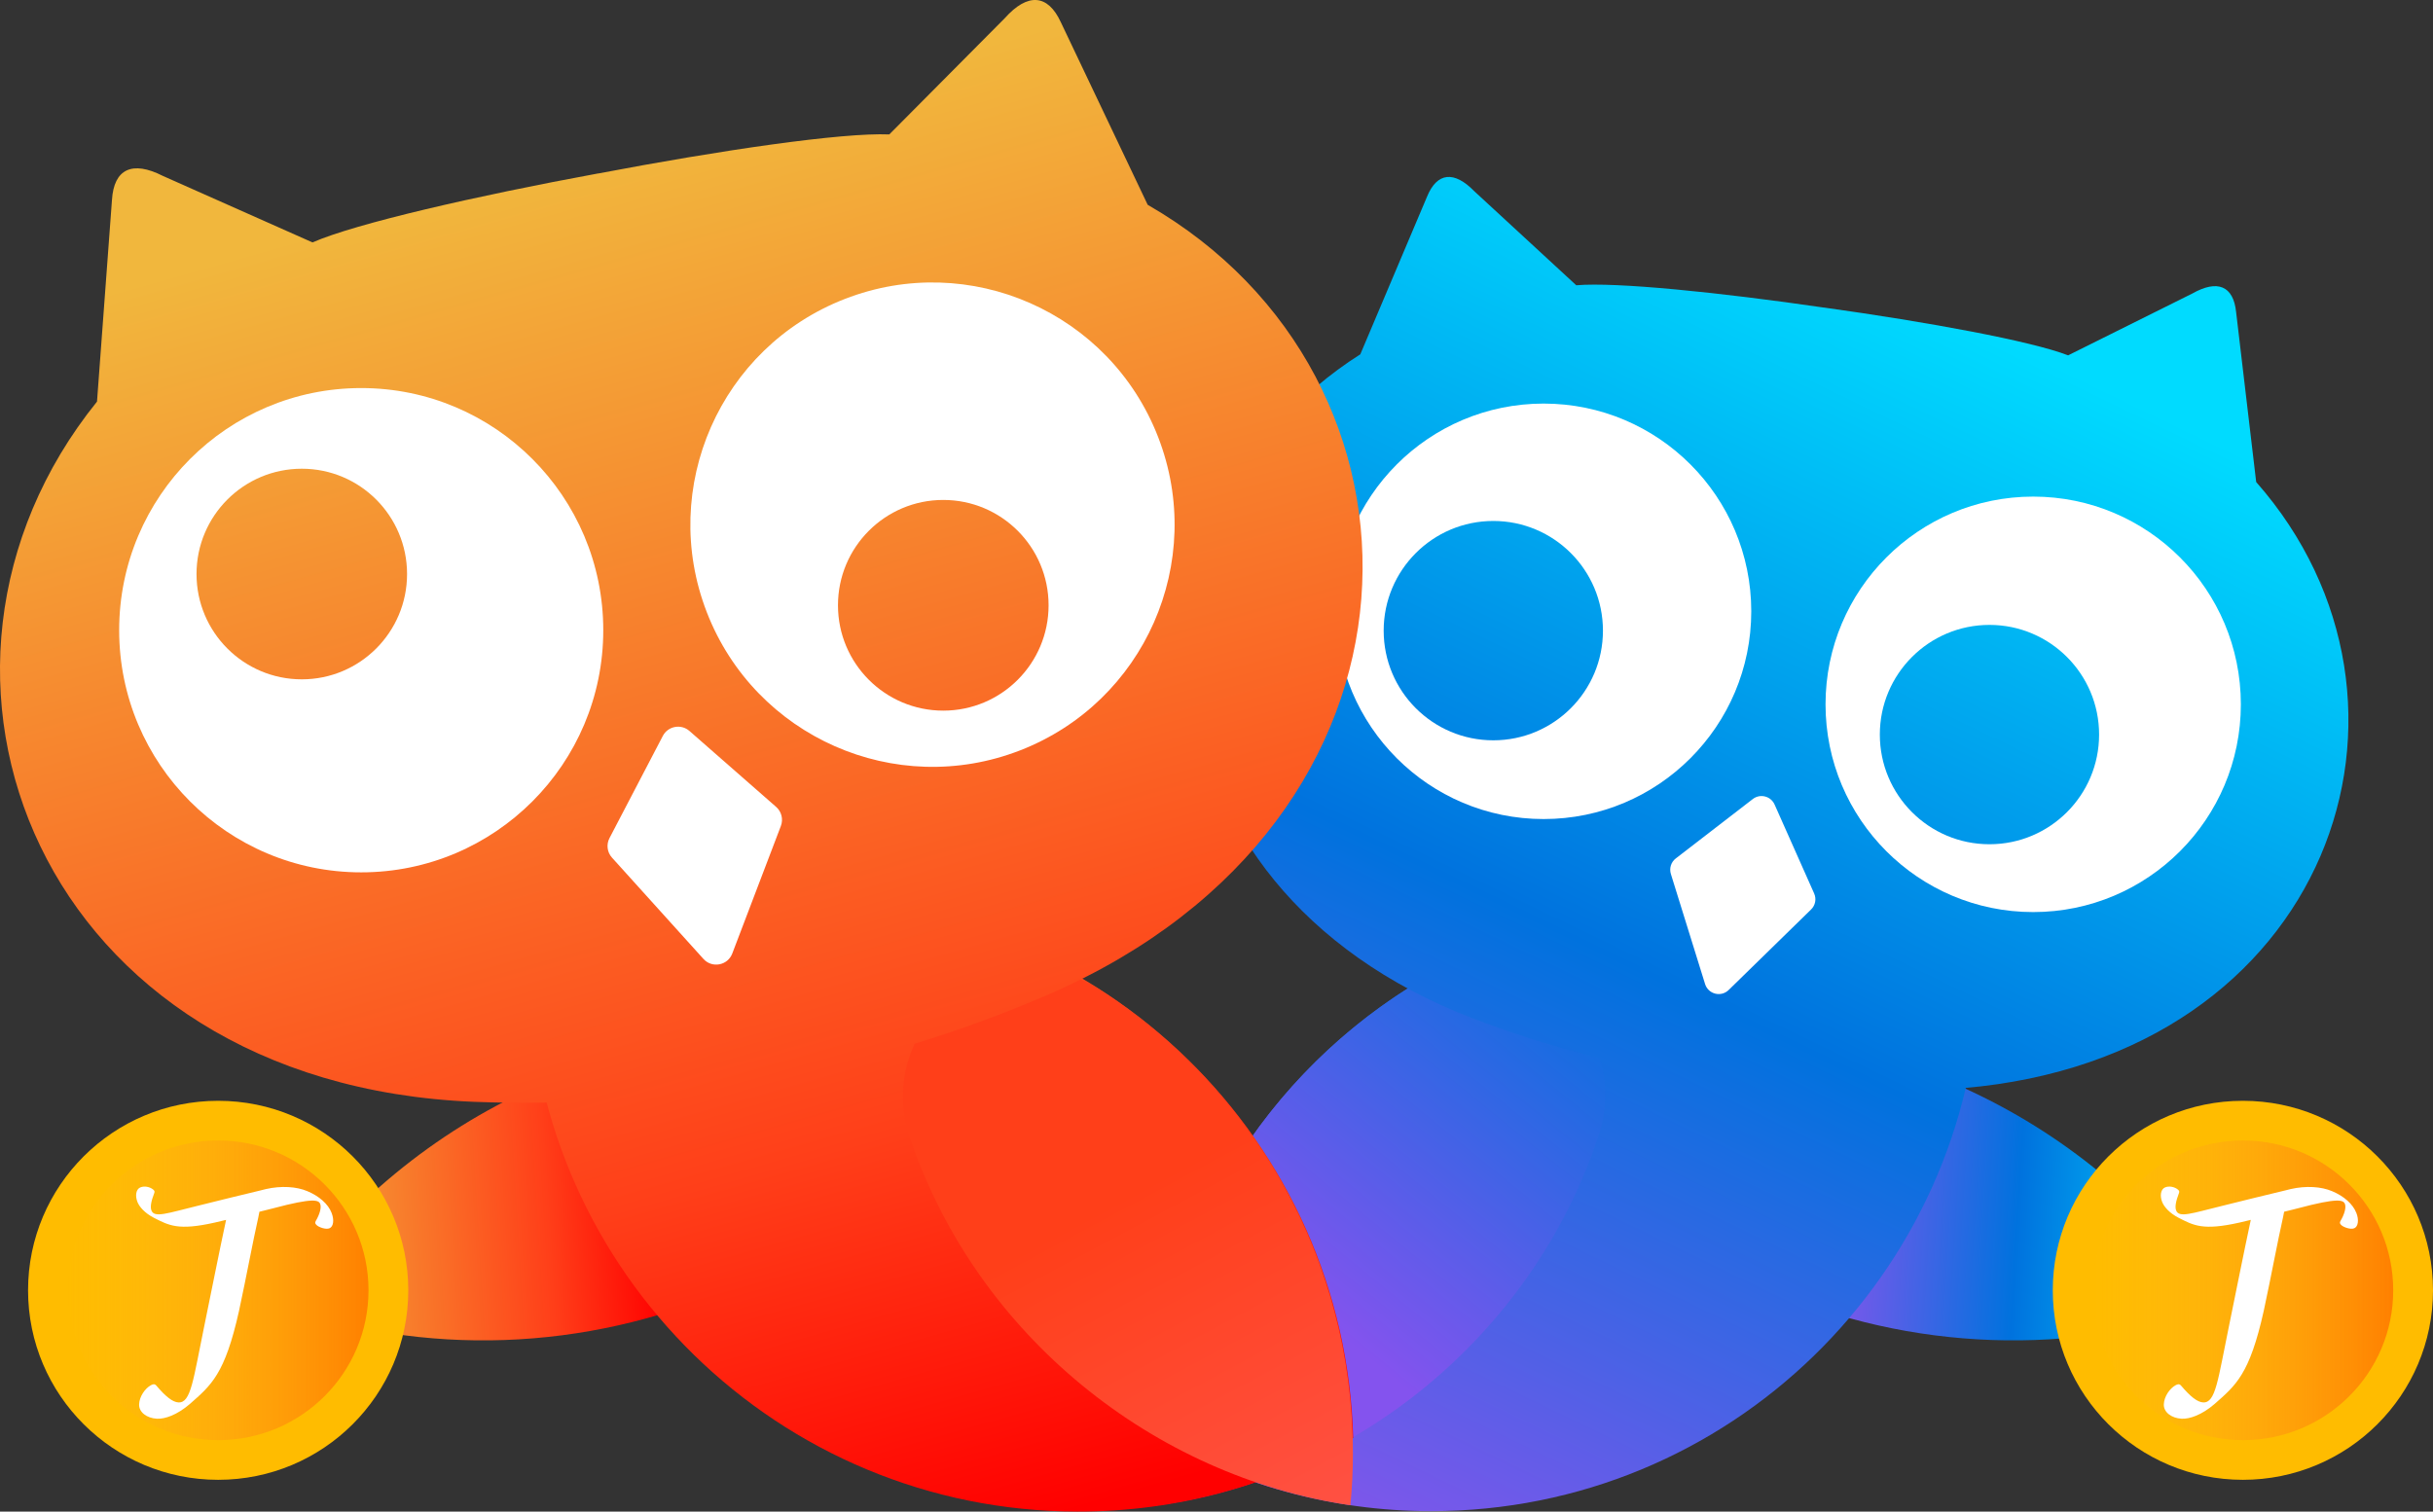
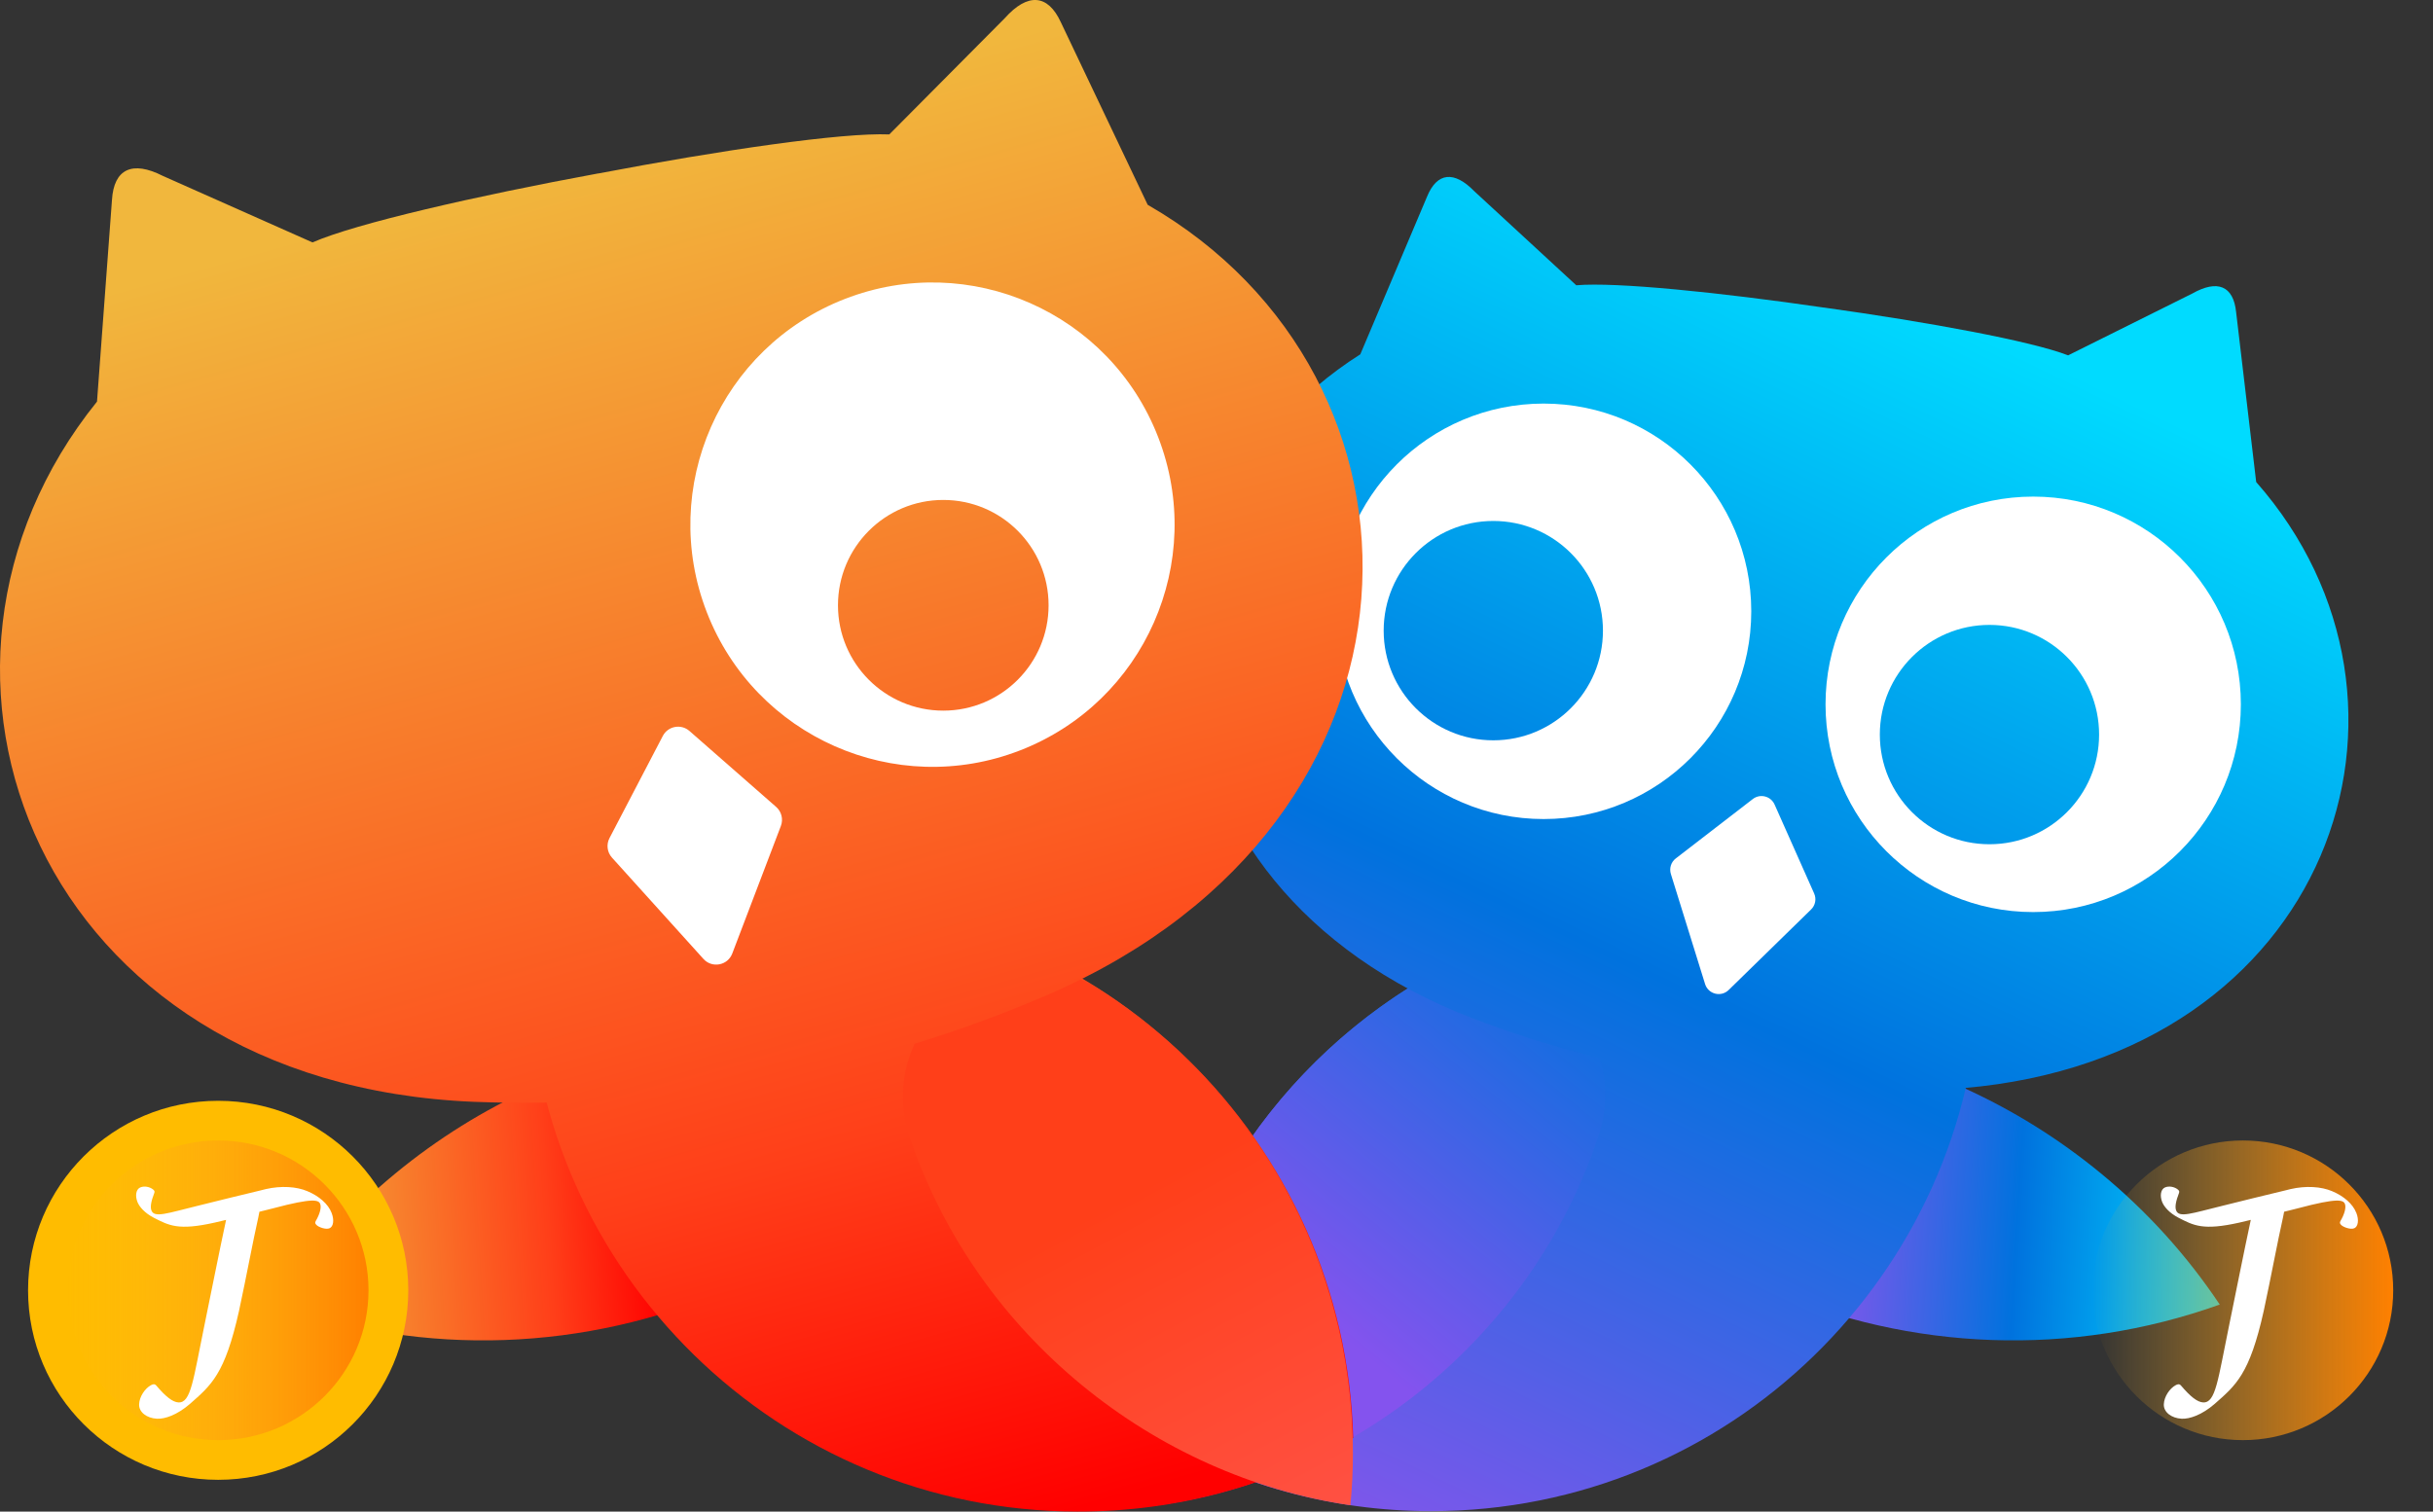
<svg xmlns="http://www.w3.org/2000/svg" width="280" height="174" viewBox="0 0 280 174" fill="none">
  <rect x="0" y="0" width="280" height="174" fill="#333333" stroke="none" />
  <path d="M45.561 135.029C64.849 119.168 90.99 114.678 114.367 123.047C110.572 128.725 105.975 133.796 100.636 138.187C99.024 139.515 97.348 140.734 95.641 141.899C88.739 145.202 80.736 146.154 72.983 144.11C74.387 144.994 75.85 145.809 77.421 146.493C79.486 147.391 81.597 148.03 83.716 148.478C67.44 155.502 48.908 156.282 31.834 150.169C35.629 144.486 40.221 139.415 45.565 135.024L45.561 135.029Z" fill="url(#paint0_linear_1817_7823)" />
  <path d="M241.731 135.029C222.443 119.168 196.303 114.678 172.925 123.047C176.72 128.725 181.317 133.796 186.656 138.187C188.268 139.515 189.944 140.734 191.651 141.899C198.553 145.202 206.556 146.154 214.309 144.11C212.905 144.994 211.442 145.809 209.871 146.493C207.806 147.391 205.695 148.03 203.576 148.478C219.853 155.502 238.385 156.282 255.458 150.169C251.663 144.486 247.071 139.415 241.727 135.024L241.731 135.029Z" fill="url(#paint1_linear_1817_7823)" />
  <path d="M227.877 112.747C226.785 146.729 198.942 173.95 164.708 173.95C153.006 173.95 142.024 170.755 132.617 165.2C133.686 131.218 161.575 103.997 195.808 103.997C207.529 103.997 218.488 107.174 227.877 112.747Z" fill="url(#paint2_linear_1817_7823)" />
  <path d="M132.867 173.324C132.672 171.317 132.572 169.291 132.572 167.243C132.572 144.681 144.388 124.873 162.164 113.68C173.93 106.271 188.336 117.7 183.92 130.891C176.158 154.065 155.561 170.352 132.867 173.324Z" fill="url(#paint3_linear_1817_7823)" />
  <path d="M155.728 165.53C146.399 170.936 135.557 174.018 123.977 174C89.63 173.936 61.741 146.502 60.831 112.385C70.179 106.978 81.021 103.897 92.583 103.915C126.929 103.979 154.836 131.394 155.728 165.53Z" fill="url(#paint4_linear_1817_7823)" />
  <path d="M155.7 167.248C155.7 169.278 155.601 171.286 155.406 173.275C132.857 169.949 112.518 153.844 104.751 131.082C100.254 117.9 114.86 106.408 126.571 113.93C144.093 125.187 155.696 144.862 155.696 167.244L155.7 167.248Z" fill="url(#paint5_linear_1817_7823)" />
  <path d="M209.916 35.403C221.949 37.08 233.738 39.255 238.009 40.904L252.297 33.79C255.187 32.154 257.03 32.888 257.342 35.929L259.652 55.487C282.002 80.854 268.261 121.665 225.953 125.254C216.66 126.016 207.036 125.784 197.281 124.375H197.24C197.24 124.375 197.222 124.366 197.199 124.366C187.44 122.993 178.137 120.523 169.424 117.197C129.801 101.921 128.003 58.899 156.549 40.787L164.225 22.652C165.375 19.824 167.35 19.634 169.669 22.013L181.403 32.838C185.963 32.444 197.888 33.654 209.912 35.408L209.916 35.403Z" fill="url(#paint6_linear_1817_7823)" />
  <path d="M177.645 94.282C190.844 94.282 201.543 83.576 201.543 70.369C201.543 57.162 190.844 46.456 177.645 46.456C164.446 46.456 153.746 57.162 153.746 70.369C153.746 83.576 164.446 94.282 177.645 94.282Z" fill="white" />
  <path d="M171.857 85.218C178.825 85.218 184.474 79.566 184.474 72.594C184.474 65.621 178.825 59.969 171.857 59.969C164.888 59.969 159.239 65.621 159.239 72.594C159.239 79.566 164.888 85.218 171.857 85.218Z" fill="url(#paint7_linear_1817_7823)" />
  <path d="M233.989 104.99C247.187 104.99 257.887 94.284 257.887 81.077C257.887 67.87 247.187 57.164 233.989 57.164C220.79 57.164 210.09 67.87 210.09 81.077C210.09 94.284 220.79 104.99 233.989 104.99Z" fill="white" />
  <path d="M228.956 97.182C235.924 97.182 241.573 91.53 241.573 84.557C241.573 77.585 235.924 71.933 228.956 71.933C221.988 71.933 216.339 77.585 216.339 84.557C216.339 91.53 221.988 97.182 228.956 97.182Z" fill="url(#paint8_linear_1817_7823)" />
  <path d="M204.229 92.614L208.78 102.847C209.061 103.476 208.921 104.211 208.427 104.691L198.944 113.958C198.065 114.819 196.589 114.443 196.226 113.269L192.291 100.603C192.087 99.946 192.313 99.23 192.857 98.814L201.724 91.975C202.567 91.327 203.798 91.64 204.229 92.614Z" fill="white" />
  <path d="M68.83 19.974C82.928 17.286 96.94 15.243 102.343 15.474L115.635 2.092C118.248 -0.831 120.585 -0.708 122.089 2.568L132.079 23.572C166.698 43.474 166.784 94.345 120.812 114.41C110.703 118.788 99.848 122.177 88.399 124.298L88.353 124.307L88.308 124.316C76.873 126.482 65.524 127.253 54.519 126.831C4.403 124.77 -13.908 77.32 11.164 46.229L12.885 23.028C13.102 19.43 15.236 18.465 18.732 20.245L35.964 27.904C40.919 25.733 54.718 22.566 68.834 19.965L68.83 19.974Z" fill="url(#paint9_linear_1817_7823)" />
-   <path d="M41.571 100.417C56.956 100.417 69.427 87.937 69.427 72.543C69.427 57.149 56.956 44.67 41.571 44.67C26.186 44.67 13.714 57.149 13.714 72.543C13.714 87.937 26.186 100.417 41.571 100.417Z" fill="white" />
  <path d="M34.732 78.199C41.422 78.199 46.846 72.772 46.846 66.077C46.846 59.382 41.422 53.955 34.732 53.955C28.041 53.955 22.617 59.382 22.617 66.077C22.617 72.772 28.041 78.199 34.732 78.199Z" fill="url(#paint10_linear_1817_7823)" />
  <path d="M117.393 86.379C131.736 80.809 138.85 64.66 133.283 50.309C127.716 35.958 111.576 28.839 97.234 34.41C82.891 39.98 75.777 56.129 81.344 70.48C86.911 84.831 103.051 91.949 117.393 86.379Z" fill="white" />
  <path d="M108.557 81.802C115.25 81.802 120.676 76.372 120.676 69.675C120.676 62.978 115.25 57.549 108.557 57.549C101.863 57.549 96.438 62.978 96.438 69.675C96.438 76.372 101.863 81.802 108.557 81.802Z" fill="url(#paint11_linear_1817_7823)" />
  <path d="M79.341 84.14L89.318 92.881C89.943 93.425 90.161 94.304 89.866 95.079L84.273 109.761C83.748 111.143 81.945 111.483 80.954 110.382L70.429 98.722C69.872 98.106 69.758 97.213 70.143 96.474L76.28 84.715C76.873 83.578 78.377 83.297 79.341 84.14Z" fill="white" />
-   <path d="M258.121 170.343C270.204 170.343 280 160.577 280 148.529C280 136.481 270.204 126.714 258.121 126.714C246.038 126.714 236.242 136.481 236.242 148.529C236.242 160.577 246.038 170.343 258.121 170.343Z" fill="#FFBC00" />
  <path d="M258.121 165.775C267.676 165.775 275.421 158.053 275.421 148.528C275.421 139.003 267.676 131.281 258.121 131.281C248.567 131.281 240.821 139.003 240.821 148.528C240.821 158.053 248.567 165.775 258.121 165.775Z" fill="url(#paint12_linear_1817_7823)" />
  <path d="M271.173 139.611C270.783 138.605 269.755 137.689 268.388 137.118C267.147 136.588 265.376 136.47 263.601 136.878L262.989 137.032C260.521 137.612 258.379 138.16 255.775 138.799C252.247 139.66 250.78 140.222 250.44 139.339C250.281 138.926 250.404 138.269 250.775 137.309C250.843 137.132 250.757 137.028 250.626 136.919C250.263 136.624 249.625 136.475 249.145 136.692C248.669 136.905 248.547 137.635 248.828 138.355C249.045 138.908 249.656 139.624 250.698 140.168C252.46 141.065 253.51 141.681 257.718 140.734C258.121 140.639 258.569 140.53 259.031 140.422C258.148 144.545 257.432 148.216 256.527 152.616C255.25 158.797 255 161.507 253.551 161.434C252.876 161.403 252.061 160.746 251.001 159.495C250.807 159.268 250.603 159.332 250.363 159.463C249.706 159.83 249.059 160.741 249.022 161.647C248.982 162.554 249.901 163.251 251.078 163.31C251.989 163.356 253.393 162.88 254.865 161.611C257.319 159.445 258.891 158.217 260.521 150.894C261.409 146.766 262.111 142.914 262.736 140.15L262.867 139.484C263.465 139.334 263.854 139.239 263.854 139.239L264.466 139.085C269.103 137.848 269.687 138.138 269.864 138.591C270.023 139.003 269.81 139.774 269.348 140.558C269.244 140.748 269.284 140.852 269.429 141.002C269.665 141.26 270.525 141.573 270.946 141.382C271.386 141.183 271.499 140.435 271.178 139.611H271.173Z" fill="white" />
  <path d="M25.108 170.343C37.192 170.343 46.987 160.577 46.987 148.529C46.987 136.481 37.192 126.714 25.108 126.714C13.025 126.714 3.229 136.481 3.229 148.529C3.229 160.577 13.025 170.343 25.108 170.343Z" fill="#FFBC00" />
  <path d="M25.109 165.775C34.663 165.775 42.409 158.053 42.409 148.528C42.409 139.003 34.663 131.281 25.109 131.281C15.554 131.281 7.809 139.003 7.809 148.528C7.809 158.053 15.554 165.775 25.109 165.775Z" fill="url(#paint13_linear_1817_7823)" />
  <path d="M38.16 139.611C37.771 138.605 36.743 137.689 35.375 137.118C34.134 136.588 32.363 136.47 30.588 136.878L29.977 137.032C27.508 137.612 25.366 138.16 22.762 138.799C19.234 139.66 17.767 140.222 17.427 139.339C17.269 138.926 17.391 138.269 17.762 137.309C17.83 137.132 17.744 137.028 17.613 136.919C17.25 136.624 16.612 136.475 16.132 136.692C15.656 136.905 15.534 137.635 15.815 138.355C16.032 138.908 16.644 139.624 17.685 140.168C19.447 141.065 20.498 141.681 24.705 140.734C25.108 140.639 25.556 140.53 26.018 140.422C25.135 144.545 24.42 148.216 23.514 152.616C22.237 158.797 21.988 161.507 20.538 161.434C19.864 161.403 19.049 160.746 17.989 159.495C17.794 159.268 17.59 159.332 17.35 159.463C16.694 159.83 16.046 160.741 16.01 161.647C15.969 162.554 16.888 163.251 18.066 163.31C18.976 163.356 20.38 162.88 21.852 161.611C24.306 159.445 25.878 158.217 27.508 150.894C28.396 146.766 29.098 142.914 29.723 140.15L29.854 139.484C30.452 139.334 30.842 139.239 30.842 139.239L31.453 139.085C36.09 137.848 36.675 138.138 36.851 138.591C37.01 139.003 36.797 139.774 36.335 140.558C36.231 140.748 36.272 140.852 36.416 141.002C36.652 141.26 37.513 141.573 37.934 141.382C38.373 141.183 38.482 140.435 38.16 139.611Z" fill="white" />
  <defs>
    <linearGradient id="paint0_linear_1817_7823" x1="75.655" y1="136.443" x2="30.892" y2="139.217" gradientUnits="userSpaceOnUse">
      <stop stop-color="#FF0000" />
      <stop offset="0.287" stop-color="#FF3F19" />
      <stop offset="0.998" stop-color="#F1B73D" />
    </linearGradient>
    <linearGradient id="paint1_linear_1817_7823" x1="211.642" y1="136.443" x2="256.4" y2="139.217" gradientUnits="userSpaceOnUse">
      <stop stop-color="#8056EB" />
      <stop offset="0.462" stop-color="#0072DE" />
      <stop offset="1" stop-color="#00DBFF" />
    </linearGradient>
    <linearGradient id="paint2_linear_1817_7823" x1="161.384" y1="178.133" x2="228.834" y2="38.263" gradientUnits="userSpaceOnUse">
      <stop stop-color="#8056EB" />
      <stop offset="0.462" stop-color="#0072DE" />
      <stop offset="1" stop-color="#00DBFF" />
    </linearGradient>
    <linearGradient id="paint3_linear_1817_7823" x1="131.399" y1="174.081" x2="220.745" y2="64.148" gradientUnits="userSpaceOnUse">
      <stop offset="0.213" stop-color="#8453EE" />
      <stop offset="0.58" stop-color="#0072DE" />
      <stop offset="1" stop-color="#00DBFF" />
    </linearGradient>
    <linearGradient id="paint4_linear_1817_7823" x1="118.556" y1="175.259" x2="73.44" y2="15.981" gradientUnits="userSpaceOnUse">
      <stop stop-color="#FF0000" />
      <stop offset="0.287" stop-color="#FF3F19" />
      <stop offset="0.998" stop-color="#F1B73D" />
    </linearGradient>
    <linearGradient id="paint5_linear_1817_7823" x1="103.433" y1="91.966" x2="154.742" y2="187.8" gradientUnits="userSpaceOnUse">
      <stop offset="0.484" stop-color="#FF3F19" />
      <stop offset="1" stop-color="#FF564F" />
    </linearGradient>
    <linearGradient id="paint6_linear_1817_7823" x1="156.992" y1="176.016" x2="224.442" y2="36.142" gradientUnits="userSpaceOnUse">
      <stop stop-color="#8056EB" />
      <stop offset="0.462" stop-color="#0072DE" />
      <stop offset="1" stop-color="#00DBFF" />
    </linearGradient>
    <linearGradient id="paint7_linear_1817_7823" x1="128.629" y1="162.34" x2="196.078" y2="22.466" gradientUnits="userSpaceOnUse">
      <stop stop-color="#8056EB" />
      <stop offset="0.462" stop-color="#0072DE" />
      <stop offset="1" stop-color="#00DBFF" />
    </linearGradient>
    <linearGradient id="paint8_linear_1817_7823" x1="179.655" y1="186.92" x2="247.105" y2="47.05" gradientUnits="userSpaceOnUse">
      <stop stop-color="#8056EB" />
      <stop offset="0.462" stop-color="#0072DE" />
      <stop offset="1" stop-color="#00DBFF" />
    </linearGradient>
    <linearGradient id="paint9_linear_1817_7823" x1="108.652" y1="178.065" x2="63.54" y2="18.787" gradientUnits="userSpaceOnUse">
      <stop stop-color="#FF0000" />
      <stop offset="0.287" stop-color="#FF3F19" />
      <stop offset="0.998" stop-color="#F1B73D" />
    </linearGradient>
    <linearGradient id="paint10_linear_1817_7823" x1="69.549" y1="189.139" x2="24.434" y2="29.861" gradientUnits="userSpaceOnUse">
      <stop stop-color="#FF0000" />
      <stop offset="0.287" stop-color="#FF3F19" />
      <stop offset="0.998" stop-color="#F1B73D" />
    </linearGradient>
    <linearGradient id="paint11_linear_1817_7823" x1="136.952" y1="170.048" x2="91.837" y2="10.77" gradientUnits="userSpaceOnUse">
      <stop stop-color="#FF0000" />
      <stop offset="0.287" stop-color="#FF3F19" />
      <stop offset="0.998" stop-color="#F1B73D" />
    </linearGradient>
    <linearGradient id="paint12_linear_1817_7823" x1="240.821" y1="148.528" x2="275.426" y2="148.528" gradientUnits="userSpaceOnUse">
      <stop stop-color="#FFBA27" stop-opacity="0" />
      <stop offset="1" stop-color="#FF8000" />
    </linearGradient>
    <linearGradient id="paint13_linear_1817_7823" x1="7.809" y1="-80.839" x2="42.409" y2="-80.839" gradientUnits="userSpaceOnUse">
      <stop stop-color="#FFBA27" stop-opacity="0" />
      <stop offset="1" stop-color="#FF8000" />
    </linearGradient>
  </defs>
</svg>